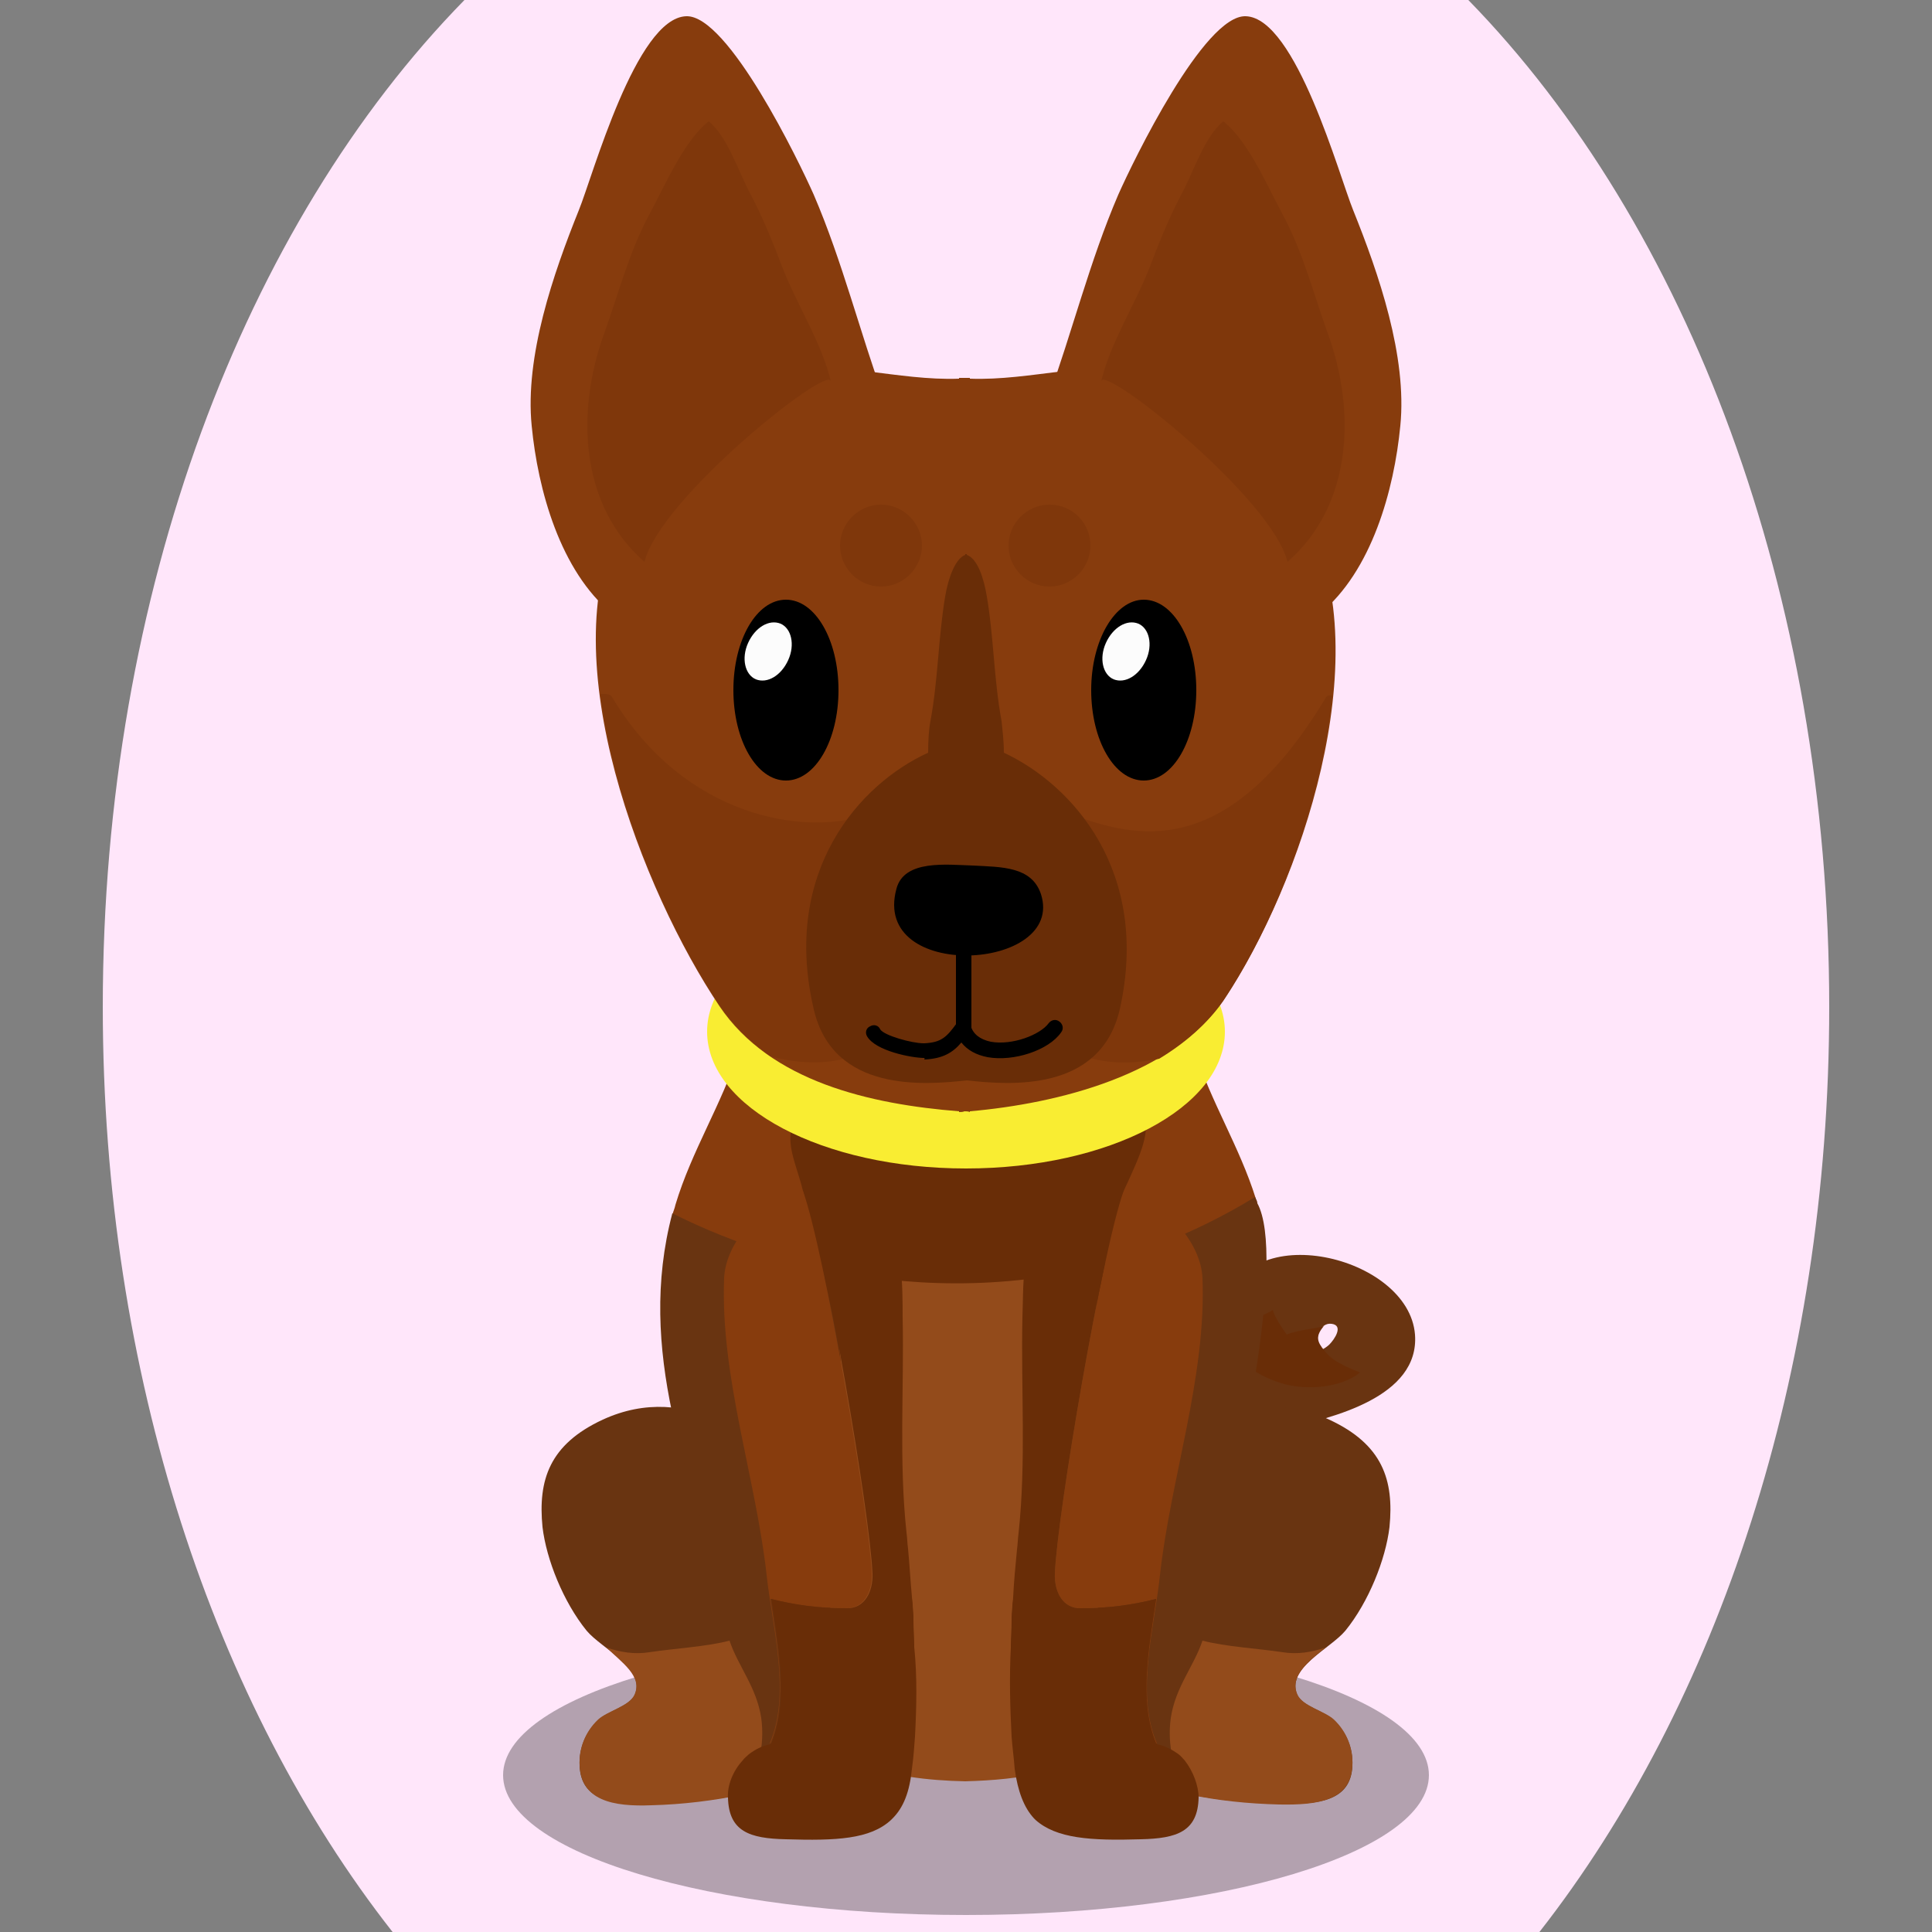
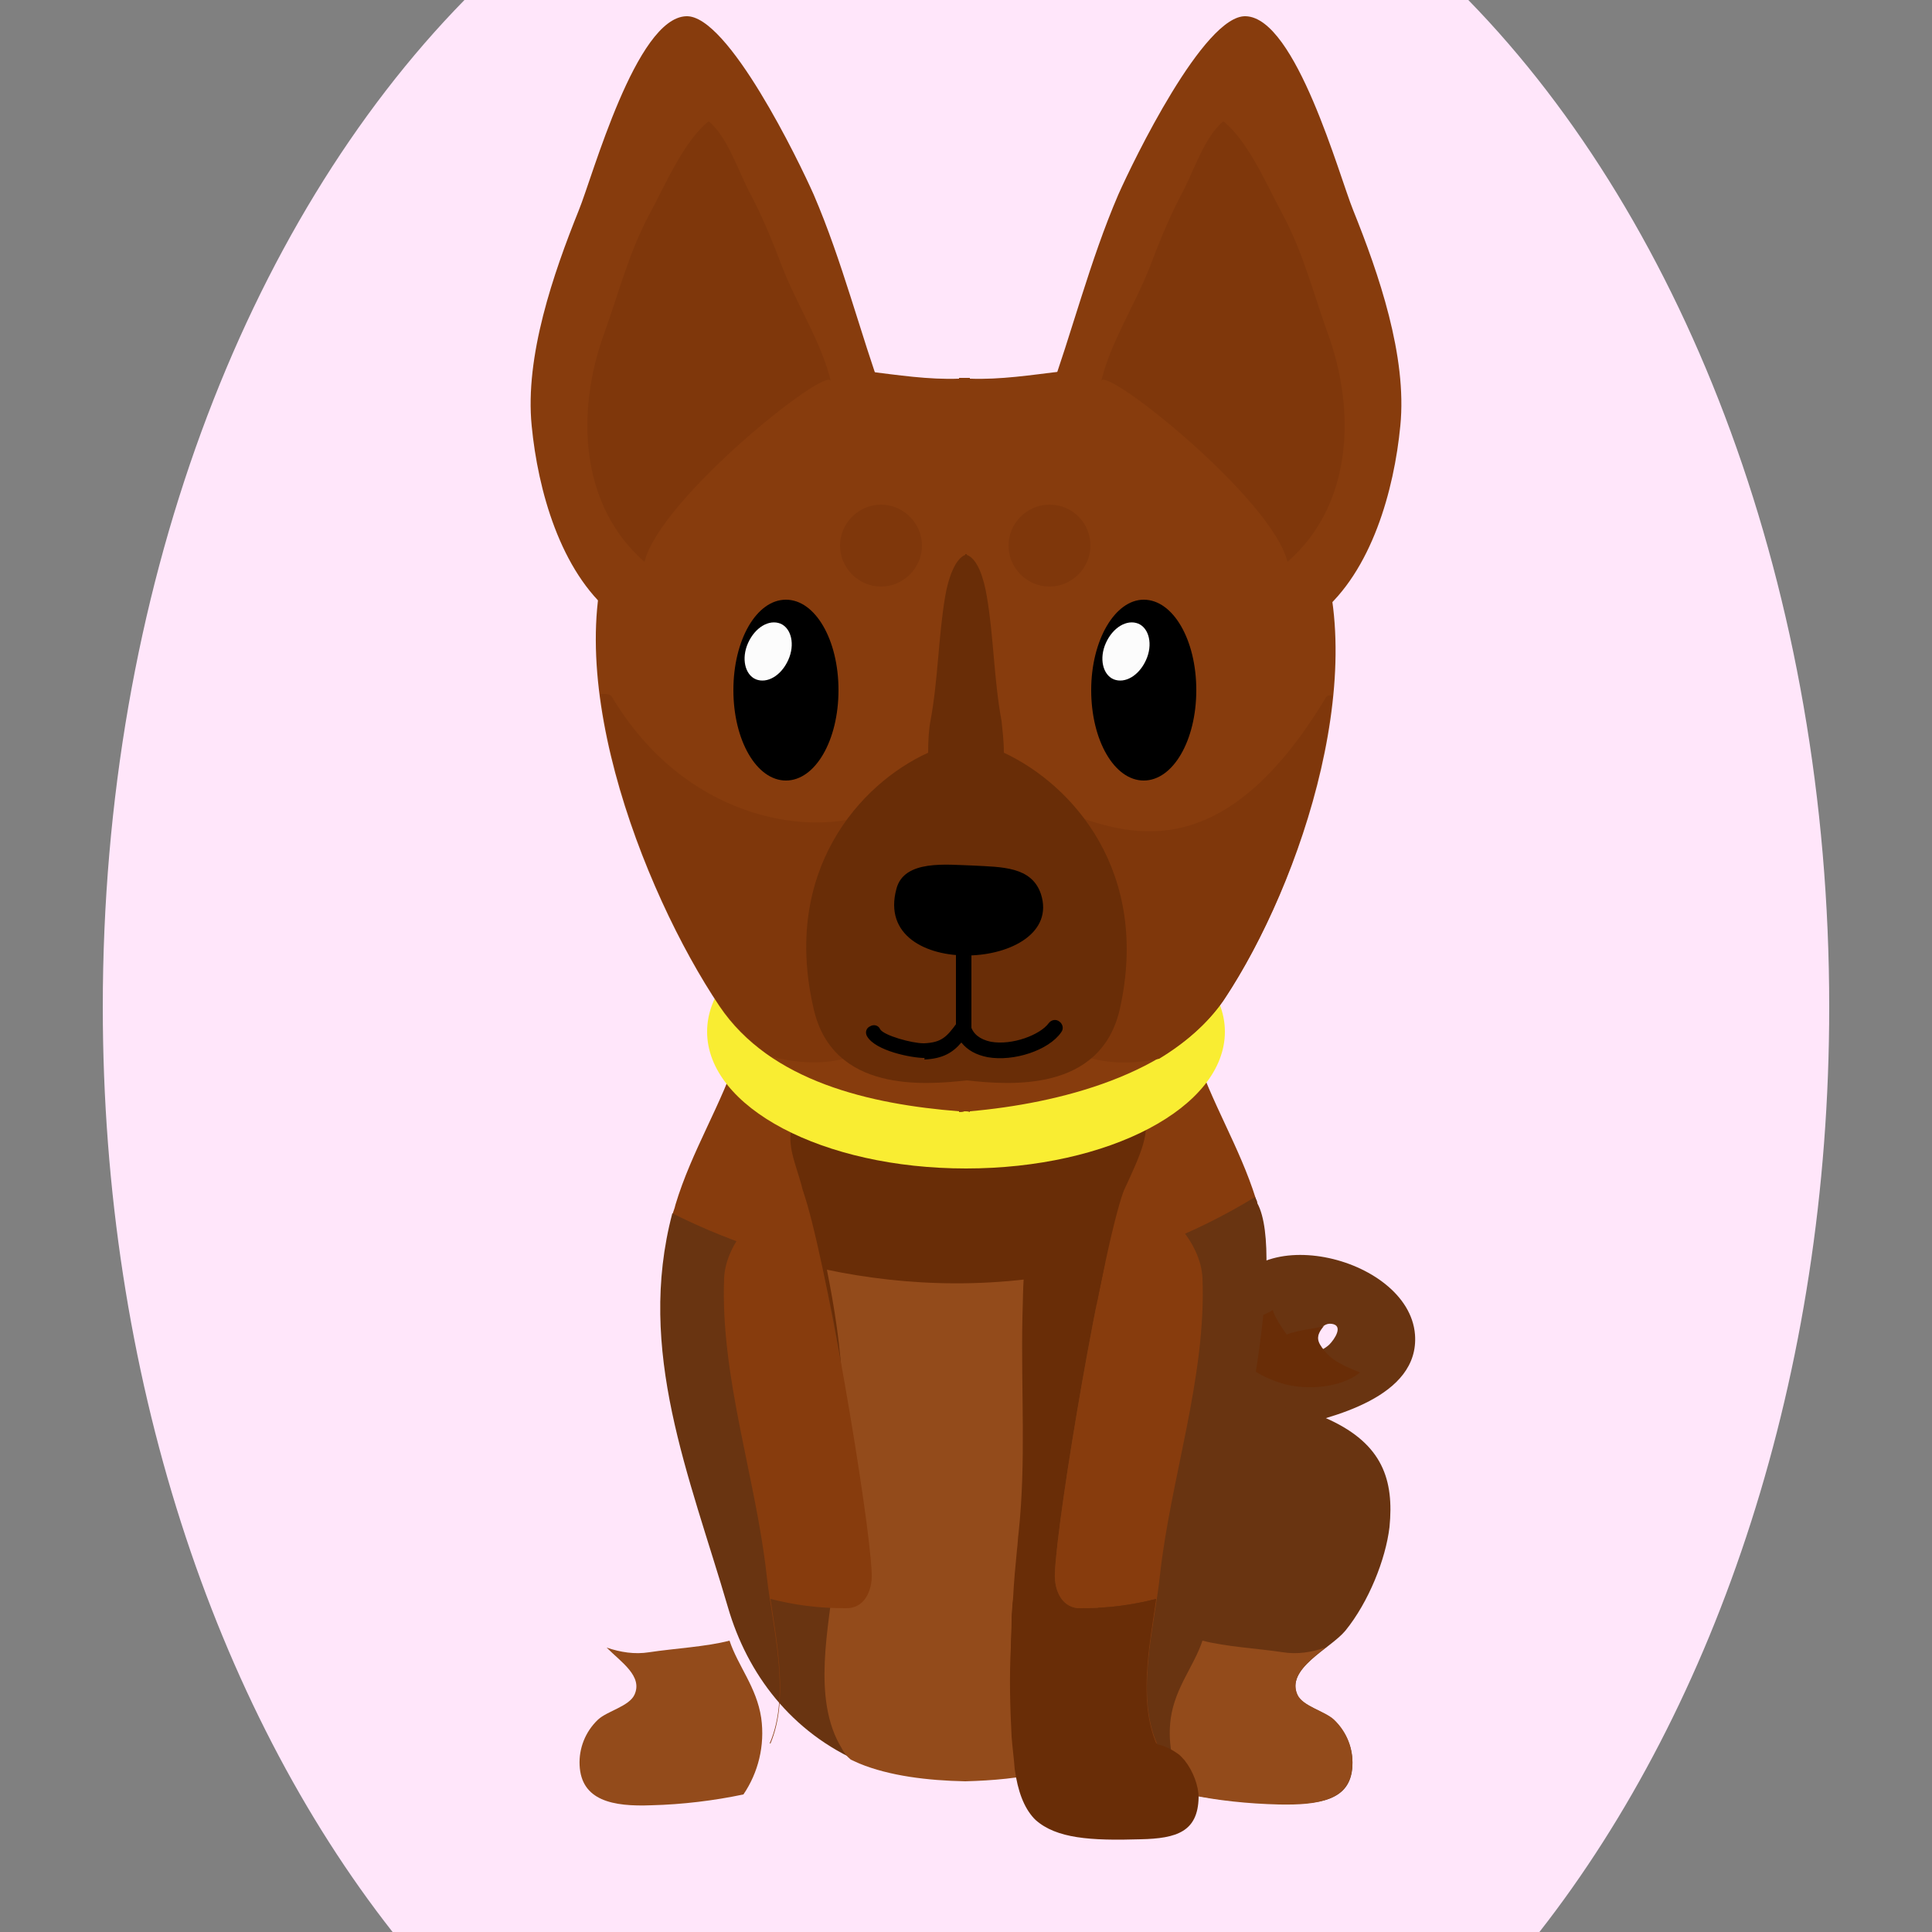
<svg xmlns="http://www.w3.org/2000/svg" version="1.1" id="Ebene_1" x="0px" y="0px" viewBox="0 0 250 250" style="enable-background:new 0 0 250 250;" xml:space="preserve">
  <rect x="0" y="0" width="250" height="250" fill="#808080" stroke="none" />
  <style type="text/css">
	.st0{fill:#693411;}
	.st1{fill:#692d07;}
	.st2{opacity:0.3;enable-background:new    ;}
	.st3{fill:#934b1b;}
	.st4{fill:#873c0d;}
	.st5{fill:#692d07;}
	.st6{fill:#F9ED32;}
	.st7{fill:#7f370b;}
	.st8{fill:#FCFCFC;}

.bgel{fill:#FFE6FA;}</style>
  <path class="bgel" d="M236.7,130.3c0,47.6-14.5,90.3-37.5,119.7H50.8c-23-29.3-37.5-72.1-37.5-119.7C13.3,76.6,31.7,29,60.1,0h129.9  C218.3,29,236.7,76.6,236.7,130.3z" />
  <g>
    <g>
      <path class="st0" d="M156.5,176.7c-2.6,2-1,5.2,1.2,6.7c2.5,1.7,5.9,2,8.7,1.4c5.9-1.3,17.3-4,16.7-12.1    c-0.8-10.3-22.2-15.2-24.4-3.6c-0.8,4,2.2,7,5.7,7.8c3.9,0.9,7,0.2,10.5-1.2c-1.1-0.5-3.3-0.4-4.1-1.4s0-3.2,1.5-3    c1.6,0.2,0.4,2-0.3,2.7c-1.2,1.1-3.2,1.5-4.8,1.5C164,175.5,159.2,174.6,156.5,176.7z" />
      <path class="st1" d="M166.5,172.7c-0.5-0.7-1.6-2.3-1.8-3.2c-1.1,0.8-3.5,1.4-3.5,1.4s-1.4-2.8-1.8-4c-0.8,1-1.5,3.1-1,5.2    c1.1,4,4.3,6,7.8,7c3,0.8,7.3,0.5,9.8-1.5c-2-0.8-3.6-1.5-4.6-2.8c-1-1.2-1.2-1.9-0.1-3.2C171,171.8,167.8,172.1,166.5,172.7z" />
    </g>
-     <path class="st2" d="M184.9,229.7c0,10-26.8,18.1-59.9,18.1s-59.9-8.1-59.9-18.1s26.8-18.1,59.9-18.1S184.9,219.7,184.9,229.7z" />
    <g>
      <g>
-         <path class="st0" d="M113.8,211.6c-0.5-6.4-3.3-13.1-8.3-18.3c-6.7-7-16.4-14.7-27.5-9.6c-6.9,3.2-8.4,7.8-7.8,13.9     c0.5,4.2,2.7,9.7,5.7,13.4c2,2.4,7.8,4.9,6.2,8.4c-0.7,1.4-3.5,2-4.7,3.2c-1.7,1.6-2.5,3.7-2.4,5.9c0.2,4.6,4.4,5,9.3,4.9     c7.5-0.2,14.9-1.1,21.2-4.7C113.7,224,114.4,219.4,113.8,211.6z" />
        <path class="st3" d="M75,228.4c-0.1-2.1,0.7-4.3,2.4-5.9c1.2-1.1,4-1.7,4.7-3.2c1.1-2.4-1.7-4.2-3.6-6.1l0,0     c1.8,0.6,3.6,0.9,5.5,0.6c3.3-0.5,7.3-0.7,10.4-1.5c1.1,3.3,3.5,6,4.1,10c0.5,3.6-0.4,7.1-2.3,9.9c-3.8,0.8-7.9,1.3-11.9,1.4     C79.3,233.8,75.2,233,75,228.4z" />
      </g>
      <path class="st0" d="M136.2,211.6c0.5-6.4,3.3-13.1,8.3-18.3c6.7-7,16.4-14.7,27.5-9.6c6.9,3.2,8.4,7.8,7.8,13.9    c-0.5,4.2-2.7,9.7-5.7,13.4c-2,2.4-7.8,4.9-6.2,8.4c0.7,1.4,3.5,2,4.7,3.2c1.7,1.6,2.5,3.7,2.4,5.9c-0.2,4.6-4.4,5-9.3,4.9    c-7.5-0.2-14.9-1.1-21.2-4.7C136.3,224,135.6,219.4,136.2,211.6z" />
      <path class="st3" d="M175,228.4c0.1-2.1-0.7-4.3-2.4-5.9c-1.2-1.1-4-1.7-4.7-3.2c-1.1-2.4,1.4-4.3,3.6-6.1l0,0    c-1.8,0.6-3.6,0.9-5.5,0.6c-3.3-0.5-7.3-0.7-10.4-1.5c-1.1,3.3-3.5,6-4.1,10c-0.5,3.6,0.4,7.1,2.3,9.9c3.8,0.8,7.7,1.2,11.7,1.3    C170.6,233.6,174.8,233,175,228.4z" />
    </g>
    <g>
      <path class="st4" d="M162.5,155.1c-2.1-6.7-5.8-12.5-7.9-19.1c-2.6-8.2,0.8-16.9-1.7-25.1c-2.3-7.2-10.3-11.4-17.2-14.7    c-3.6-1.7-7.1-2.6-10.6-3.1l0,0l0,0l0,0l0,0c-3.5,0.4-7.1,1.4-10.6,3.1c-6.9,3.2-14.9,7.5-17.2,14.7c-2.6,8.2,0.8,16.8-1.7,25.1    c-2.2,6.9-6.1,12.9-8.2,19.9c-0.1,0.5-0.3,0.9-0.4,1.3C97.3,162.5,129.4,175.2,162.5,155.1z" />
      <path class="st0" d="M162.4,154.9c-33.2,20.2-64.9,7.4-75.4,2.1c-4.7,17.8,2.2,33.9,7.2,51c2.5,8.6,8.2,16.2,17.3,20.1    c3.8,1.6,8.6,2.2,13.4,2.3l0,0l0,0l0,0l0,0c4.8-0.1,9.6-0.7,13.4-2.3c9.2-3.9,14.8-11.5,17.3-20.1c5.1-17.5,10.8-45.5,7.1-52.3    C162.7,155.4,162.5,155.1,162.4,154.9z" />
      <path class="st5" d="M137.2,228.3c8.6-5.8,4.1-21.1,4.5-29.9c0.5-11.4-0.2-28,1.9-39.4c1-5.8,11.3-18.3-2.3-15.4    c-6.8,1.5-13.8,1.8-20.7,0.9c-4.2-0.5-13.8-5-16.7-1.4c-3.1,3.8-1,6.8,0,11c1.7,7,4.8,18.2,5.2,25.4c0.4,8-0.2,16.1-1,23.9    c-0.7,7-3,16.4,0.9,22.8" />
      <path class="st3" d="M142.7,163.7c-13.3,3.4-25.7,2.7-35.7,0.6c1,5,1.8,10.1,2,15.2c0.4,8-0.2,16.1-1,23.9c-0.7,7-3,16.4,0.9,22.8    c0.3,0.6,0.7,1.1,1.2,1.5c0.4,0.2,0.7,0.3,1.1,0.5c3.9,1.6,8.8,2.2,13.7,2.3l0,0l0,0l0,0l0,0c3.6-0.1,7.1-0.4,10.3-1.2    c0.7-0.3,1.3-0.7,1.9-1.1c8.6-5.8,4.1-21.1,4.5-29.9c0.5-11.4-1.1-23,1-34.4C142.7,163.9,142.7,163.8,142.7,163.7z" />
    </g>
    <path class="st6" d="M158.5,133.5c0,9.8-15,17.7-33.5,17.7s-33.5-7.9-33.5-17.7s15-17.7,33.5-17.7S158.5,123.8,158.5,133.5z" />
    <path class="st4" d="M169.4,67.8c-4.1-8.1-11.3-17.9-20.5-19.8c-7.4-1.5-15.5,1.3-23.4,1v-0.1c-0.2,0-0.5,0-0.7,0s-0.5,0-0.7,0V49   c-7.9,0.3-16-2.5-23.4-1c-9.2,1.9-16.4,11.7-20.5,19.8c-8.8,17.5,2.9,47.5,12.9,62.4c6.6,9.8,19.6,12.7,31,13.6v0.1   c0.2,0,0.5,0,0.7-0.1c0.2,0,0.5,0,0.7,0.1v-0.1c11.4-1,26.3-4.7,32.9-14.5C168.4,114.4,178.2,85.2,169.4,67.8z" />
    <path class="st7" d="M171.6,90.2c-13,21.7-25,18-32.7,15.3c-5.1-1.8-11.3-6.8-13.5,0.7c-2.2-7.5-8.4-2.5-13.5-0.7   c-7.7,2.6-23.3,0.4-32.7-15.3c-0.3-0.5-1-0.4-1.5-0.4c1.9,14.8,9,30.8,15.5,40.4c1.8,2.6,4,4.7,6.5,6.5c3.1,0.8,6.4,1.1,9.5,0.3   c3.2-0.8,5.3-3.2,8.2-4.5c1.8-0.8,3.2-0.4,4.8-2c1.4-1.5,2.5-3.7,3.1-6.1c0.7,2.5,1.7,4.7,3.1,6.1c1.6,1.6,3,1.2,4.8,2   c2.9,1.3,5,3.7,8.2,4.5c2.8,0.7,5.7,0.6,8.6,0c3.3-2,6.2-4.5,8.3-7.5c6.4-9.6,12.7-25,14.1-39.5C172.2,90,171.8,89.9,171.6,90.2z" />
    <path class="st5" d="M129.9,97.4c0-1.6-0.2-3.1-0.3-4.1c-1-5.4-1-10.8-1.9-16.1c-0.4-2.4-1.2-4.9-2.6-5.4v-0.1H125h-0.1v0.1   c-1.3,0.5-2.2,3-2.6,5.4c-0.9,5.4-0.9,10.7-1.9,16.1c-0.2,1-0.3,2.5-0.3,4.1c-8.8,4-19,15.3-14.8,33.2c2.5,10.8,14.3,9.8,19.8,9.2   c5.5,0.6,17.3,1.6,19.8-9.2C148.9,112.7,138.7,101.5,129.9,97.4z" />
    <g>
      <g>
        <path class="st4" d="M112.8,203.6c0.1,2.3-1,4.6-3.4,4.5c-3.6,0-6.5-0.4-9.7-1.2c0.9,6.1,2.3,13.2,0,18.7c0,0,0,0-0.1,0     c2.8-6.5,0.3-15.2-0.4-21.8c-1.4-12.6-6-25.6-5.5-38.4c0.2-4.7,4.8-9.8,10.2-11.3C106.7,161.9,112.5,196,112.8,203.6z" />
-         <path class="st5" d="M118.4,224.7c-0.1,1.4-0.2,2.8-0.4,4.2c-0.3,3-1.1,5-2.5,6.4c-0.1,0.1-0.2,0.2-0.2,0.2     c-2.7,2.5-7.1,2.7-13.6,2.5c-4.7-0.1-7.4-1-7.5-5.4c-0.1-1.5,0.6-3.4,1.9-4.8c0.2-0.3,0.5-0.5,0.8-0.8c0.8-0.6,1.7-1.1,2.8-1.3     c0,0,0,0,0-0.1c0,0,0.1,0,0.1,0c2.3-5.5,0.9-12.6,0-18.7c3.2,0.8,6.1,1.2,9.7,1.2c2.4,0.1,3.5-2.2,3.4-4.5     c-0.3-7.6-6.1-41.7-8.9-49.5c1.9-0.5,3.9-0.6,5.8,0c0.1,0,0.3,0.1,0.4,0.1c0.6,0.2,1.2,0.5,1.8,0.9c0.1,0.1,0.2,0.1,0.3,0.2     c0.2,0.1,0.4,0.3,0.6,0.5c0.1,0.1,0.2,0.2,0.3,0.3c0.3,0.2,0.6,0.5,0.8,0.8c0.6,0.6,1,1.4,1.4,2.2c0.1,0.3,0.2,0.5,0.3,0.8     c0.1,0.3,0.2,0.6,0.3,0.9c0.1,0.3,0.2,0.6,0.2,0.9c0.1,0.3,0.1,0.6,0.2,0.9c0,0.3,0.1,0.6,0.1,0.9c0.3,2.5,0.3,5,0.3,6.9     c0.2,9.3-0.5,18.6,0.5,27.9c0.1,0.7,0.1,1.4,0.2,2.1c0.2,2.1,0.3,4.1,0.5,6.2c0,0.3,0.1,0.6,0.1,1c0,0.5,0.1,1,0.1,1.5v0.6     c0,1.1,0.1,2.1,0.1,3.1v0.3C118.7,217,118.6,220.9,118.4,224.7z" />
      </g>
      <g>
        <path class="st4" d="M150.1,203.8c-0.7,6.7-3.2,15.3-0.4,21.8c0,0,0,0-0.1,0c-2.3-5.5-0.9-12.6,0-18.7c-3.2,0.8-6.1,1.2-9.7,1.2     c-2.4,0.1-3.5-2.2-3.4-4.5c0.3-7.6,6.1-41.7,8.9-49.5c5.4,1.5,10,6.6,10.2,11.3C156.1,178.2,151.5,191.2,150.1,203.8z" />
        <path class="st5" d="M155.1,232.6c-0.1,4.4-2.8,5.3-7.5,5.4c-6.5,0.2-10.9-0.1-13.6-2.5c-0.1-0.1-0.2-0.2-0.2-0.2     c-1.3-1.4-2.1-3.5-2.5-6.4c-0.1-1.4-0.3-2.8-0.4-4.2c-0.2-3.8-0.3-7.7-0.1-11.5v-0.3c0-1,0.1-2,0.1-3.1v-0.6c0-0.5,0.1-1,0.1-1.5     c0-0.3,0.1-0.7,0.1-1c0.1-2.1,0.3-4.1,0.5-6.2c0.1-0.7,0.1-1.4,0.2-2.1c1-9.3,0.3-18.6,0.5-27.9c0.1-2.4,0-5.6,0.6-8.5     c0.2-0.7,0.3-1.3,0.5-2c0,0,0-0.1,0.1-0.2c0.1-0.2,0.2-0.5,0.3-0.7c0.1-0.2,0.2-0.5,0.4-0.7c0,0,0-0.1,0.1-0.1     c0.1-0.2,0.2-0.4,0.4-0.6c0.2-0.3,0.4-0.5,0.6-0.8c0.3-0.3,0.5-0.6,0.8-0.8c0.1-0.1,0.2-0.2,0.3-0.3c0.2-0.2,0.4-0.3,0.6-0.5     c0.1-0.1,0.2-0.2,0.3-0.2c0.6-0.4,1.2-0.7,1.8-0.9c0.1,0,0.3-0.1,0.4-0.1c1.9-0.6,4-0.5,5.9,0c-2.8,7.8-8.6,41.9-8.9,49.5     c-0.1,2.3,1,4.6,3.4,4.5c3.6,0,6.5-0.4,9.7-1.2c-0.9,6.1-2.3,13.2,0,18.7c0,0,0,0,0.1,0c0,0,0,0,0,0.1c1,0.2,2,0.7,2.8,1.3     c0.3,0.2,0.5,0.5,0.8,0.8C154.4,229.2,155.1,231.1,155.1,232.6z" />
      </g>
    </g>
    <g>
      <path d="M134.7,115.7c3.2,10-22,11.4-18.7-0.7c1-3.8,6.5-3.1,9.9-3C129.6,112.2,133.5,112.1,134.7,115.7z" />
      <g>
        <g>
          <path class="st4" d="M170.8,79.4c-15.9,13-41.6-10.2-35.2-27.8c3.1-8.5,5.4-17.8,9.1-26.4c1.9-4.3,11.1-23.3,16.5-23.1      c6.5,0.2,12.1,20.7,13.9,25.1c3.3,8.2,7,18.9,6.1,27.9C180.4,63.4,177.5,73.9,170.8,79.4z" />
          <path class="st7" d="M166.6,72.7c8.4-7.3,8.9-19.5,5.2-29.6c-1.9-5.3-3.2-10.5-5.9-15.5c-1.9-3.5-4.4-9.4-7.6-11.9      c-2.4,1.9-3.9,6.6-5.3,9.2c-1.6,3-3,6.4-4.2,9.6c-1.9,4.9-5.1,9.8-6.3,14.8C143,47.3,164.6,64.5,166.6,72.7z" />
        </g>
        <g>
          <path class="st4" d="M79.2,79.4c15.9,13,41.6-10.2,35.2-27.8c-3.1-8.5-5.4-17.8-9.1-26.4c-1.9-4.3-11.1-23.3-16.5-23.1      c-6.5,0.2-12.1,20.7-13.9,25.1c-3.3,8.2-7,18.9-6.1,27.9C69.6,63.4,72.5,73.9,79.2,79.4z" />
          <path class="st7" d="M83.4,72.7c-8.4-7.3-8.9-19.5-5.2-29.6c1.9-5.3,3.2-10.5,5.9-15.5c1.9-3.5,4.4-9.4,7.6-11.9      c2.4,1.9,3.9,6.6,5.3,9.2c1.6,3,3,6.4,4.2,9.6c1.9,4.9,5.1,9.8,6.3,14.8C107,47.3,85.4,64.5,83.4,72.7z" />
        </g>
      </g>
      <g>
        <path d="M94.9,89.3c0,6.5,3,11.7,6.8,11.7s6.8-5.2,6.8-11.7s-3-11.7-6.8-11.7S94.9,82.8,94.9,89.3z" />
        <path class="st8" d="M102,85.4c-0.9,2-2.7,3.1-4.2,2.5c-1.4-0.6-1.9-2.7-1-4.7s2.7-3.1,4.2-2.5C102.4,81.3,102.9,83.4,102,85.4z" />
      </g>
      <g>
        <path d="M141.2,89.3c0,6.5,3,11.7,6.8,11.7s6.8-5.2,6.8-11.7s-3-11.7-6.8-11.7C144.3,77.6,141.2,82.8,141.2,89.3z" />
        <path class="st8" d="M148.3,85.4c-0.9,2-2.7,3.1-4.2,2.5c-1.4-0.6-1.9-2.7-1-4.7s2.7-3.1,4.2-2.5     C148.7,81.3,149.2,83.4,148.3,85.4z" />
      </g>
      <path d="M124.7,134.6c-0.5,0-1-0.4-1-1v-16c0-0.5,0.4-1,1-1c0.5,0,1,0.4,1,1v16C125.7,134.2,125.3,134.6,124.7,134.6z" />
      <path d="M119.6,136.9c-1.6,0-6.3-0.9-7.4-2.8c-0.3-0.5-0.1-1.1,0.4-1.3c0.5-0.3,1.1-0.1,1.3,0.4c0.5,0.8,4.1,1.8,5.6,1.8h0.1    c2.2-0.1,2.9-0.8,4.2-2.6c0.2-0.3,0.6-0.5,1-0.4s0.7,0.3,0.8,0.7c0.3,1.1,1.2,1.8,2.6,2.1c2.8,0.5,6.4-0.9,7.5-2.4    c0.3-0.4,0.9-0.6,1.4-0.2c0.4,0.3,0.6,0.9,0.2,1.4c-1.6,2.3-6.1,3.8-9.5,3.2c-1.5-0.3-2.6-0.9-3.4-1.9c-1.1,1.3-2.4,2.1-4.8,2.2    C119.7,136.9,119.6,136.9,119.6,136.9z" />
    </g>
    <path class="st7" d="M141.1,70.6c0,2.9-2.4,5.3-5.3,5.3c-2.9,0-5.3-2.4-5.3-5.3s2.4-5.3,5.3-5.3C138.8,65.3,141.1,67.7,141.1,70.6z   " />
    <path class="st7" d="M119.3,70.6c0,2.9-2.4,5.3-5.3,5.3s-5.3-2.4-5.3-5.3s2.4-5.3,5.3-5.3C116.9,65.3,119.3,67.7,119.3,70.6z" />
  </g>
</svg>